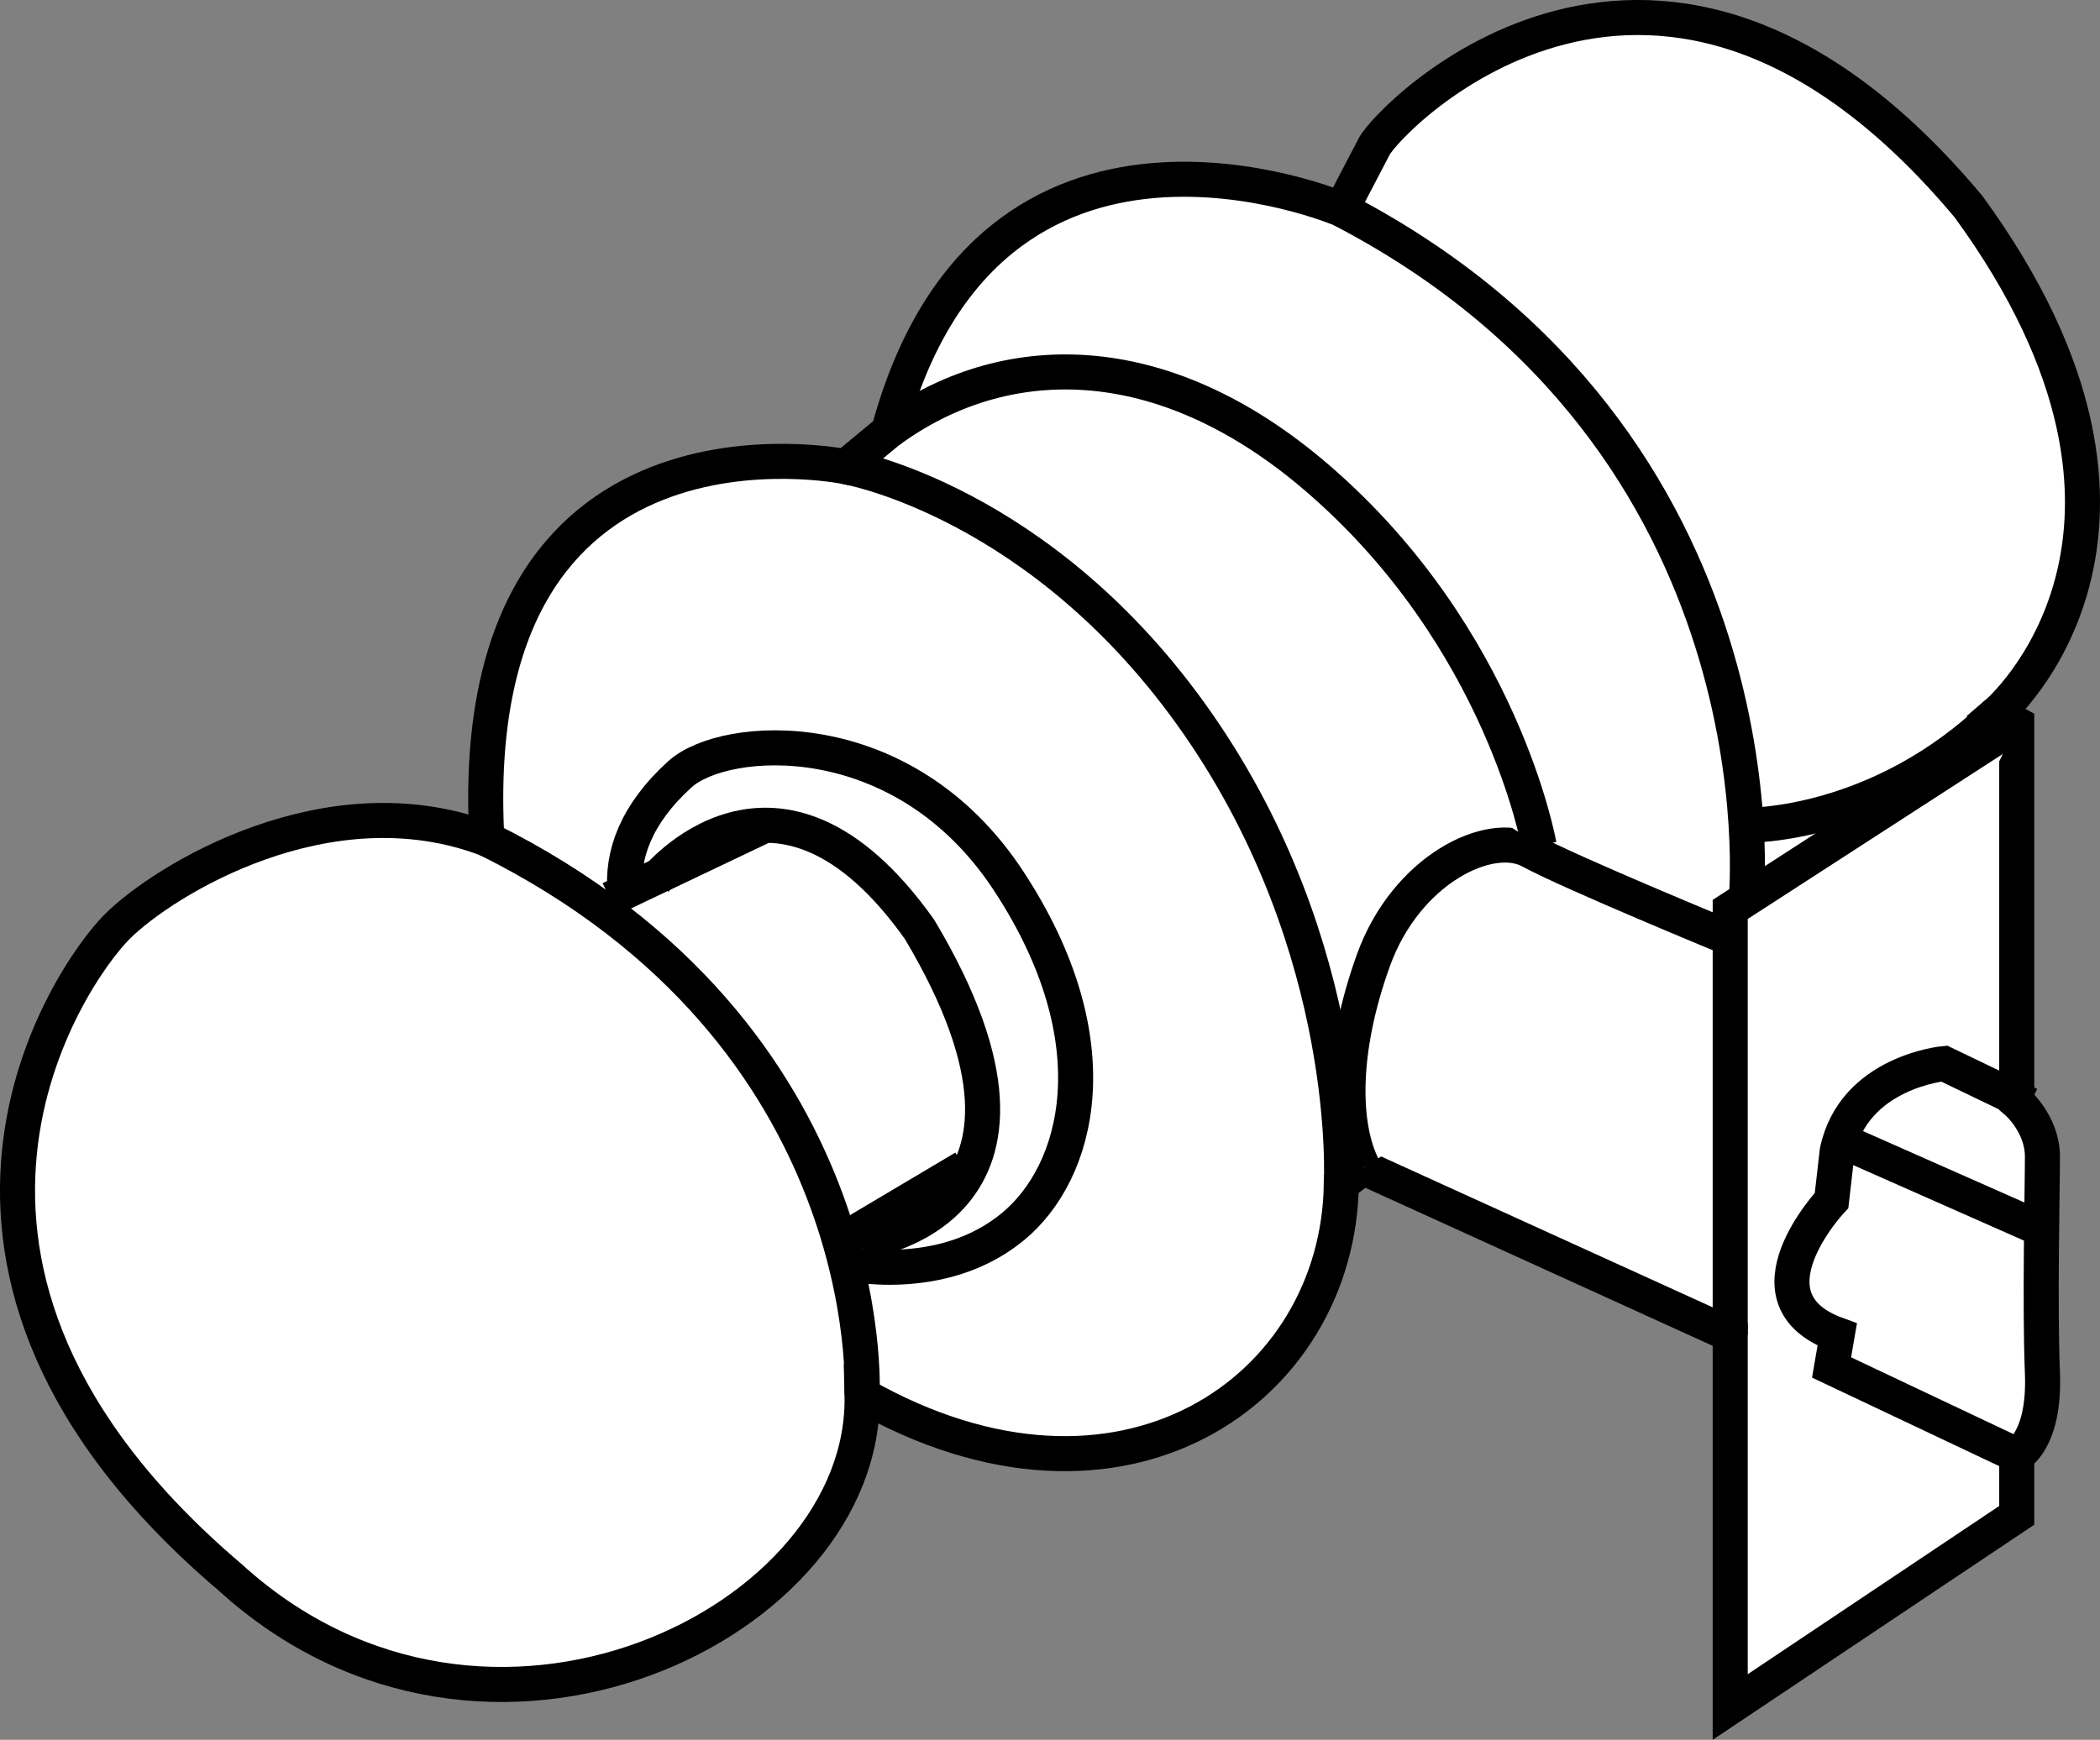
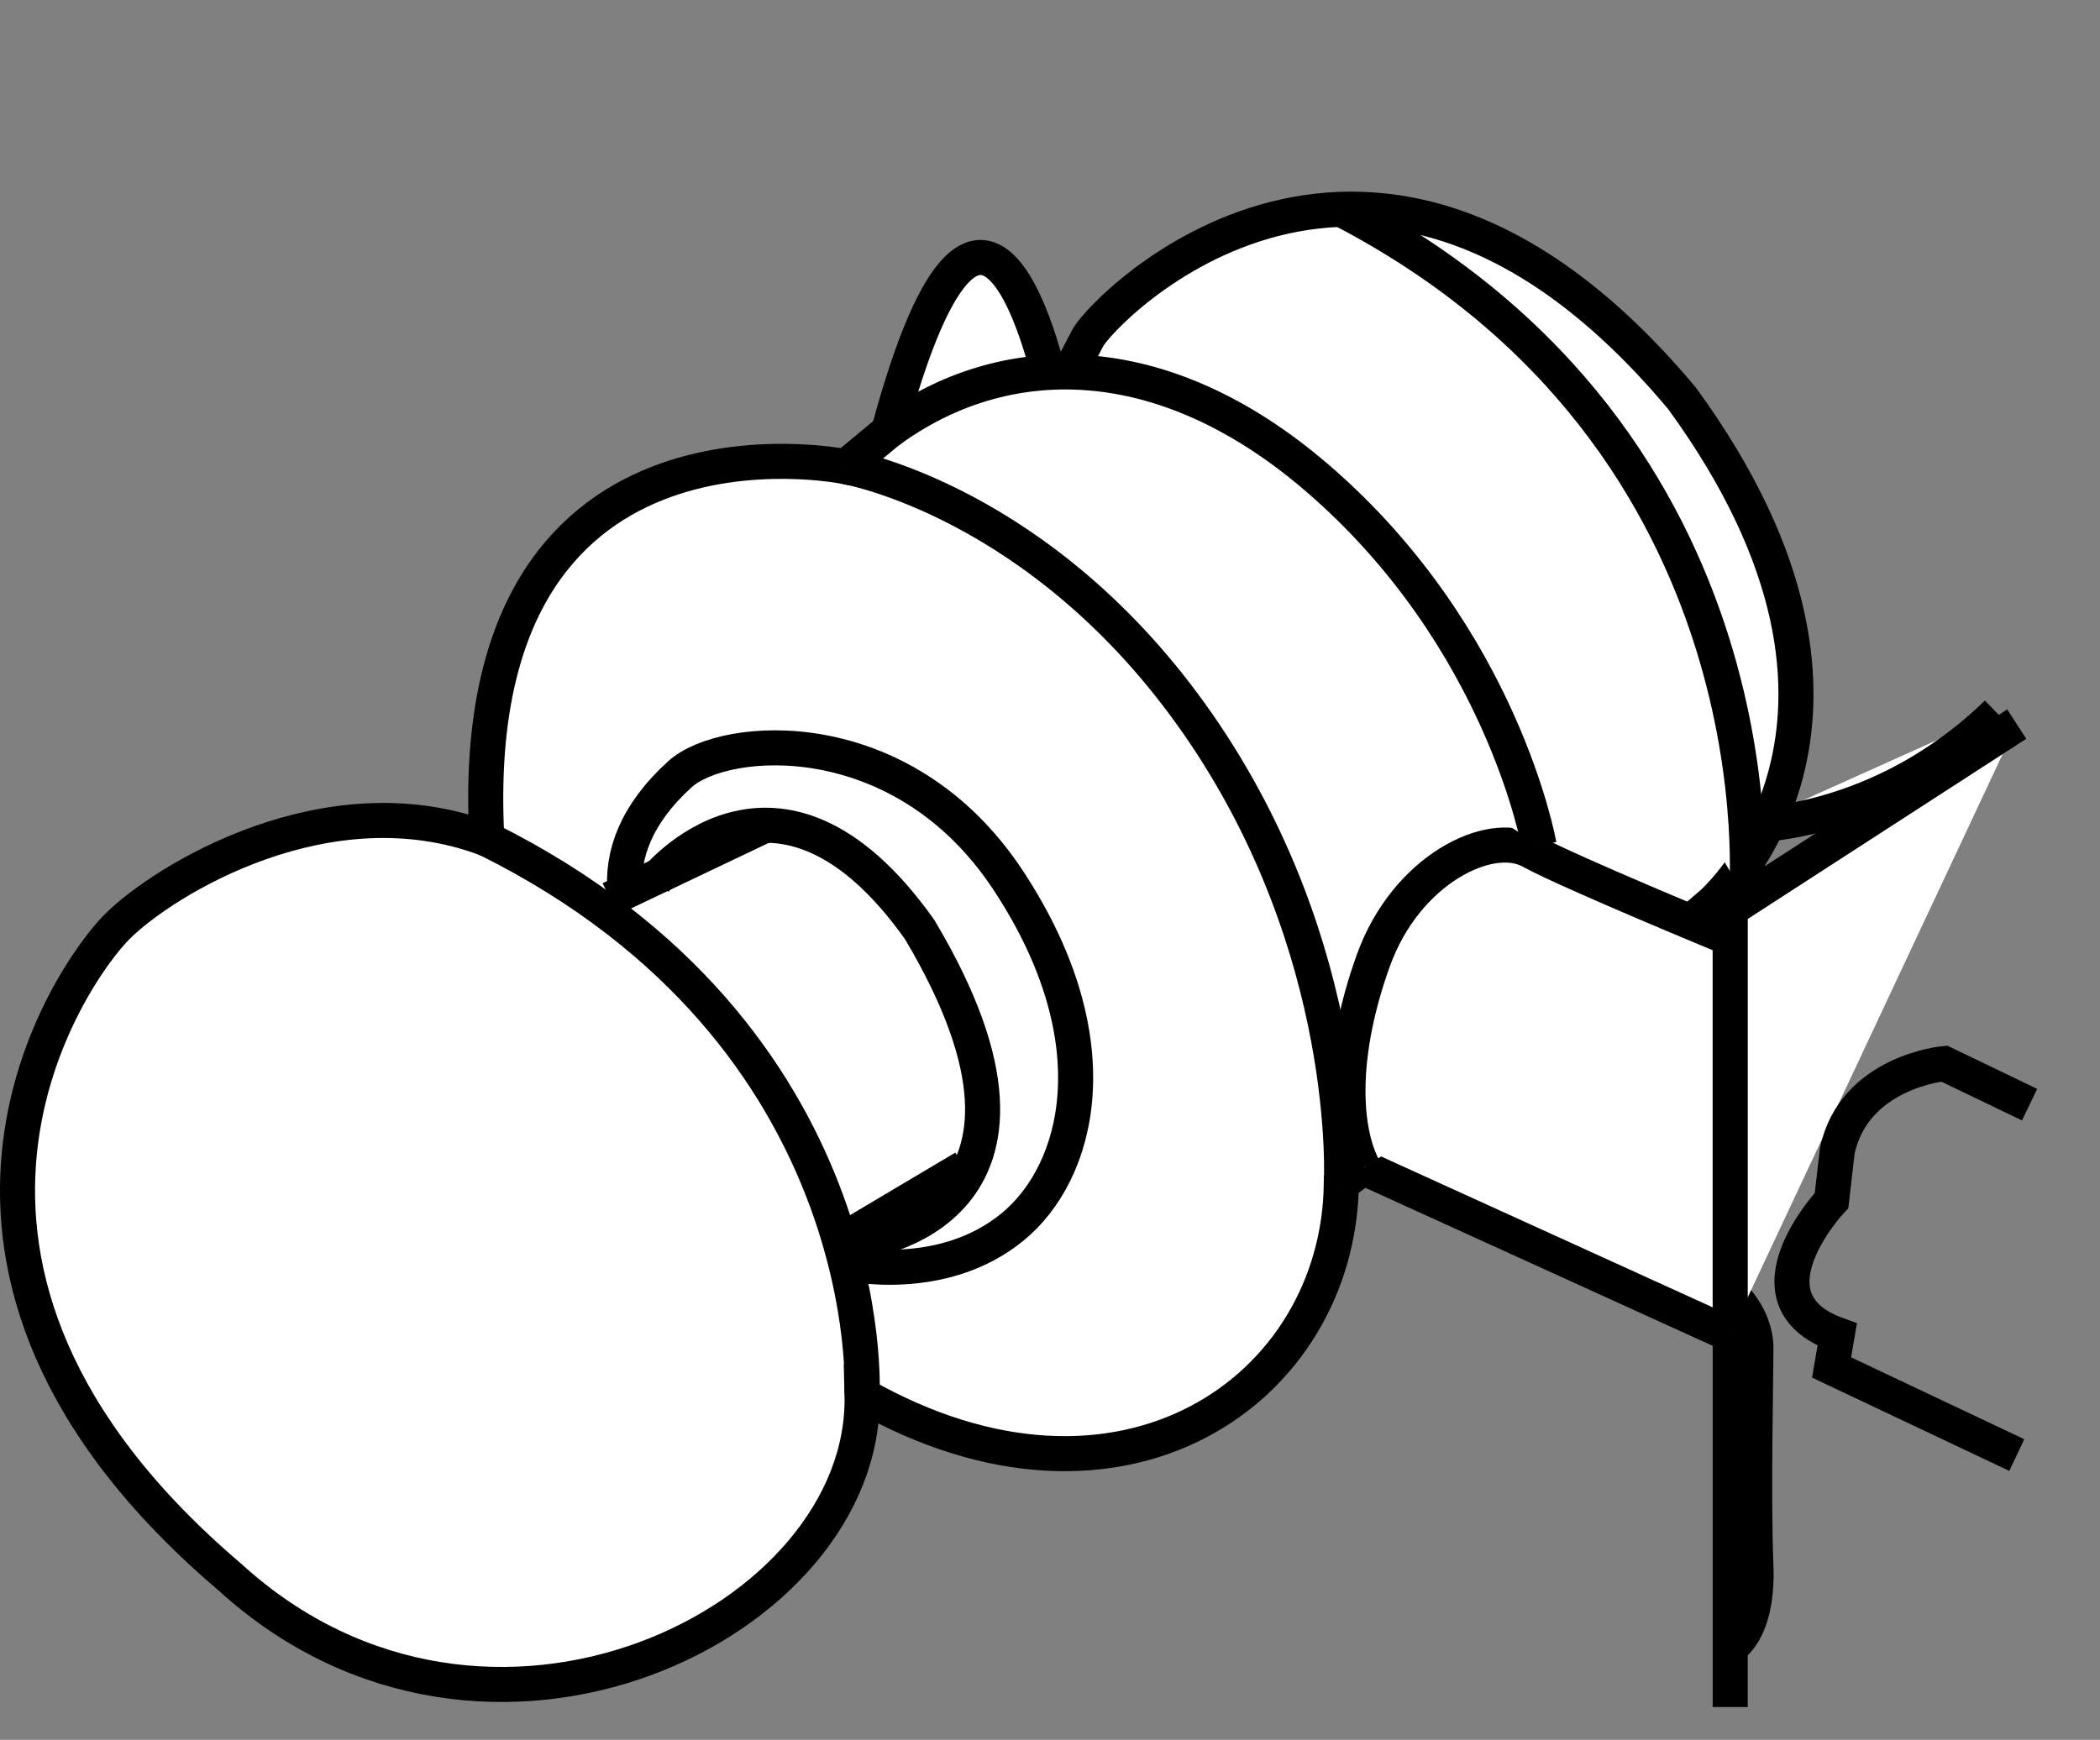
<svg xmlns="http://www.w3.org/2000/svg" version="1.1" id="Callouts" x="0px" y="0px" width="47.925px" height="39.716px" viewBox="0 0 47.925 39.716" enable-background="new 0 0 47.925 39.716" xml:space="preserve">
  <rect x="0" y="0" width="47.925" height="39.716" fill="#808080" stroke="none" />
-   <path fill="#FFFFFF" stroke="#000000" stroke-width="0.8" stroke-miterlimit="10" d="M39.486,38.967l6.539-4.375v-1.375  c0,0,0.648-0.312,0.586-1.875c-0.063-1.563,0-4.188,0-4.938s-0.586-1.25-0.586-1.25v-8.625l-0.449-0.25  c0,0,4.793-4.098-0.652-11.562c-7.062-8.438-13.226-2.02-13.562-1.375c-0.336,0.644-0.75,1.437-0.75,1.437  S22.572,1.342,20.279,9.842c-0.981,0.812-0.981,0.812-0.981,0.812s-8.75-1.812-8.187,8.5  c-3.625-1.375-7.375,0.938-8.438,2c-1.062,1.062-5.75,7.773,2.582,14.855c5.856,5.332,14.543,1.02,14.418-4.168  c5.938,3.375,10.875-0.125,10.938-4.813c0.5-0.375,0.5-0.375,0.5-0.375l8.375,3.812V38.967z" />
+   <path fill="#FFFFFF" stroke="#000000" stroke-width="0.8" stroke-miterlimit="10" d="M39.486,38.967v-1.375  c0,0,0.648-0.312,0.586-1.875c-0.063-1.563,0-4.188,0-4.938s-0.586-1.25-0.586-1.25v-8.625l-0.449-0.25  c0,0,4.793-4.098-0.652-11.562c-7.062-8.438-13.226-2.02-13.562-1.375c-0.336,0.644-0.75,1.437-0.75,1.437  S22.572,1.342,20.279,9.842c-0.981,0.812-0.981,0.812-0.981,0.812s-8.75-1.812-8.187,8.5  c-3.625-1.375-7.375,0.938-8.438,2c-1.062,1.062-5.75,7.773,2.582,14.855c5.856,5.332,14.543,1.02,14.418-4.168  c5.938,3.375,10.875-0.125,10.938-4.813c0.5-0.375,0.5-0.375,0.5-0.375l8.375,3.812V38.967z" />
  <polyline fill="#FFFFFF" stroke="#000000" stroke-width="0.8" stroke-miterlimit="10" points="39.486,30.467 39.486,20.76   46.025,16.529 " />
  <path fill="#FFFFFF" stroke="#000000" stroke-width="0.8" stroke-miterlimit="10" d="M39.486,21.424c0,0-3.644-1.5-4.562-2  c-0.918-0.5-2.832,0.418-3.582,2.5s-0.711,3.793-0.23,4.73" />
  <path fill="#FFFFFF" stroke="#000000" stroke-width="0.8" stroke-miterlimit="10" d="M39.853,20.522  c0,0,0.988-10.43-9.242-15.742" />
  <path fill="#FFFFFF" stroke="#000000" stroke-width="0.8" stroke-miterlimit="10" d="M30.611,27.029  c0,0,0.308-5.348-3.27-10.5c-3.543-5.105-8.043-5.875-8.043-5.875" />
  <path fill="#FFFFFF" stroke="#000000" stroke-width="0.8" stroke-miterlimit="10" d="M35.123,19.291  c0,0-0.828-4.727-5.047-8.367c-3.57-3.082-7.191-2.996-9.797-1.082" />
  <path fill="#FFFFFF" stroke="#000000" stroke-width="0.8" stroke-miterlimit="10" d="M19.298,28.834  c0,0,2.188,0.508,3.813-0.828c1.508-1.238,2.321-4.223-0.094-7.898c-2.414-3.676-6.488-3.352-7.5-2.434  c-1.012,0.918-1.328,1.848-1.254,2.687" />
  <path fill="#FFFFFF" stroke="#000000" stroke-width="0.8" stroke-miterlimit="10" d="M19.678,28.342  c0,0,5.184-0.625,1.308-7.125c-3.266-4.602-6.043-1.109-6.043-1.109" />
  <line fill="#FFFFFF" stroke="#000000" stroke-width="0.8" stroke-miterlimit="10" x1="13.924" y1="20.522" x2="17.451" y2="18.842" />
  <line fill="#FFFFFF" stroke="#000000" stroke-width="0.8" stroke-miterlimit="10" x1="19.166" y1="28.342" x2="22.006" y2="26.655" />
  <path fill="none" stroke="#000000" stroke-width="0.8" stroke-miterlimit="10" d="M19.674,31.842  c0,0,0.457-8.207-8.562-12.688" />
  <path fill="none" stroke="#000000" stroke-width="0.8" stroke-miterlimit="10" d="M46.318,25.217l-1.949-0.938  c0,0-2.062,0.188-2.441,2c-0.129,1.125-0.129,1.125-0.129,1.125s-2.117,2.25,0.129,3.062  c-0.129,0.75-0.129,0.75-0.129,0.75l4.227,2" />
  <path fill="#FFFFFF" stroke="#000000" stroke-width="0.8" stroke-miterlimit="10" d="M39.881,18.838  c0,0,3.016,0.047,5.695-2.559" />
-   <line fill="#FFFFFF" stroke="#000000" stroke-width="0.8" stroke-miterlimit="10" x1="41.928" y1="25.998" x2="46.592" y2="28.061" />
</svg>